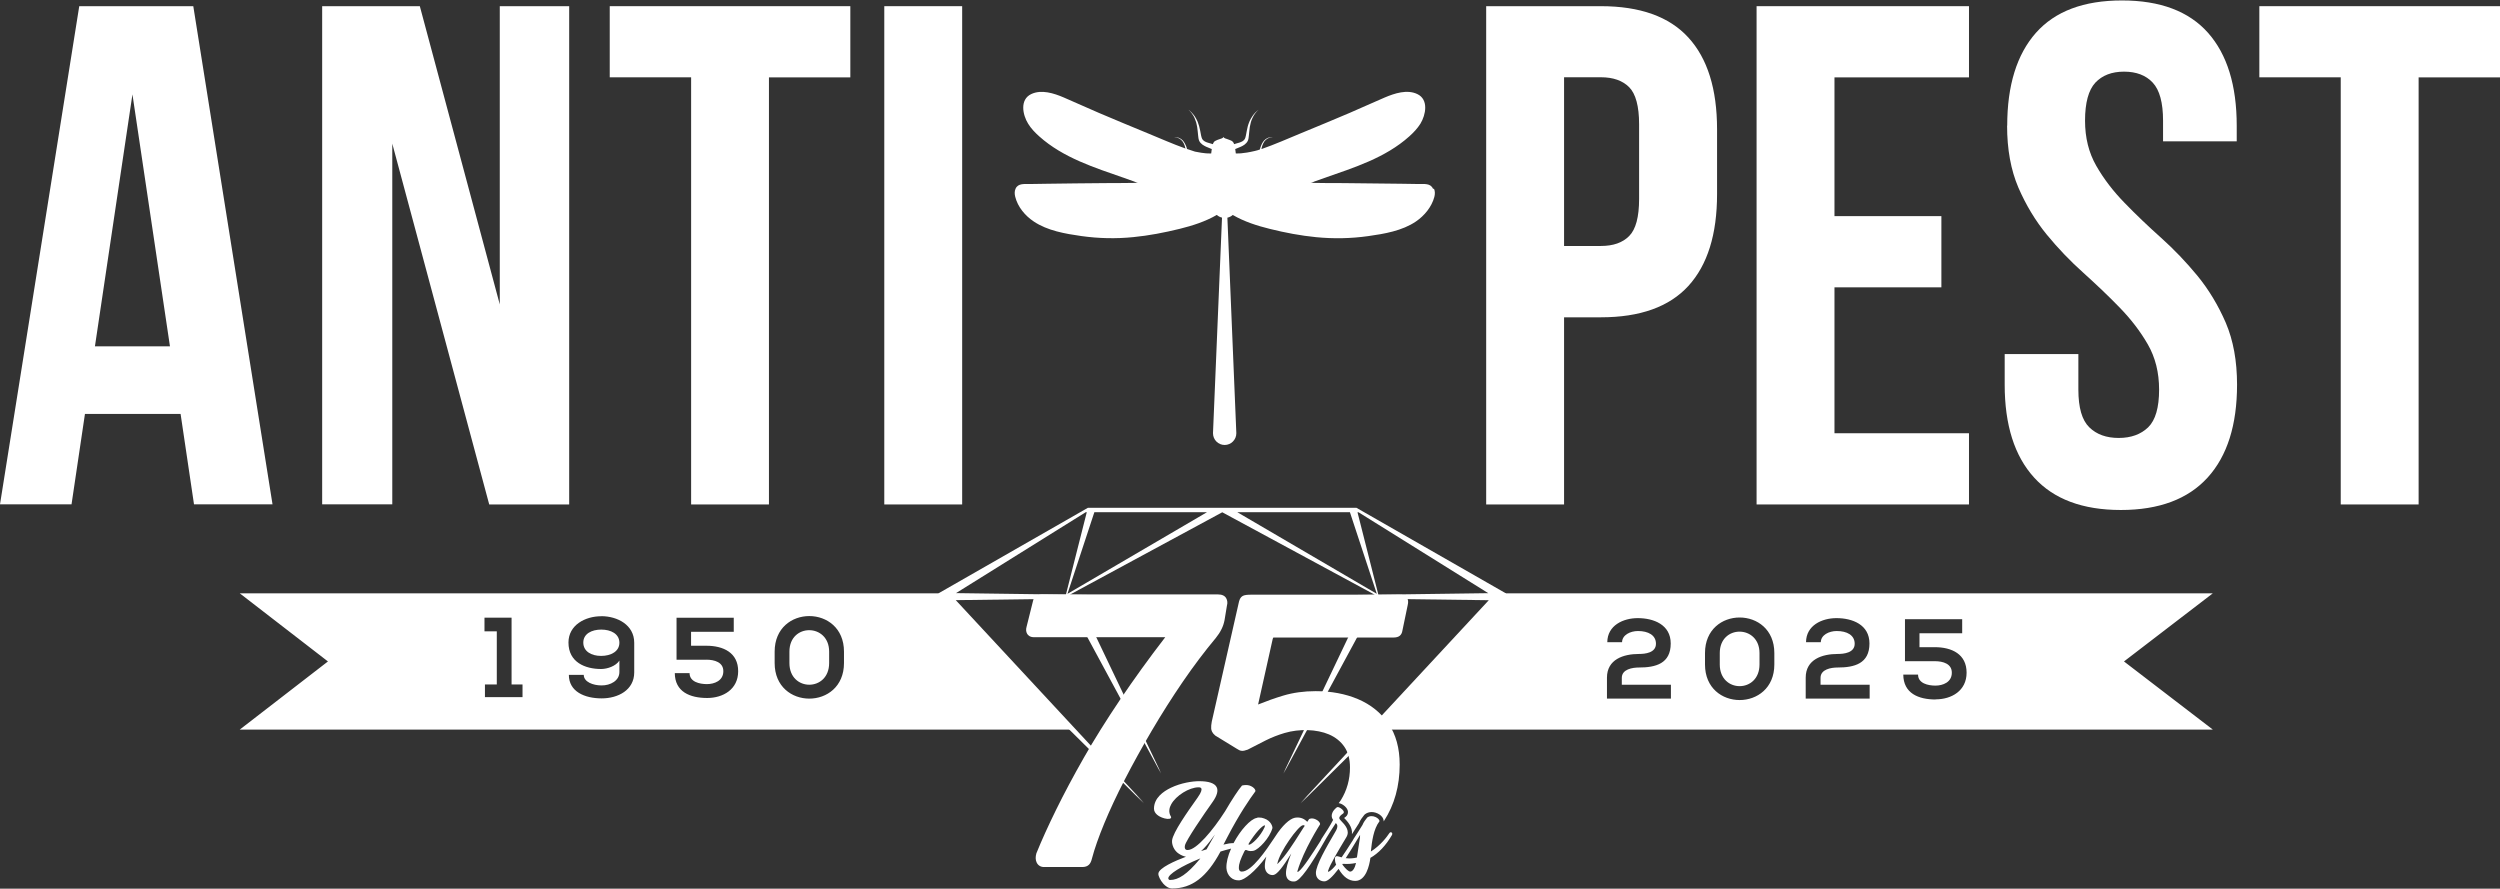
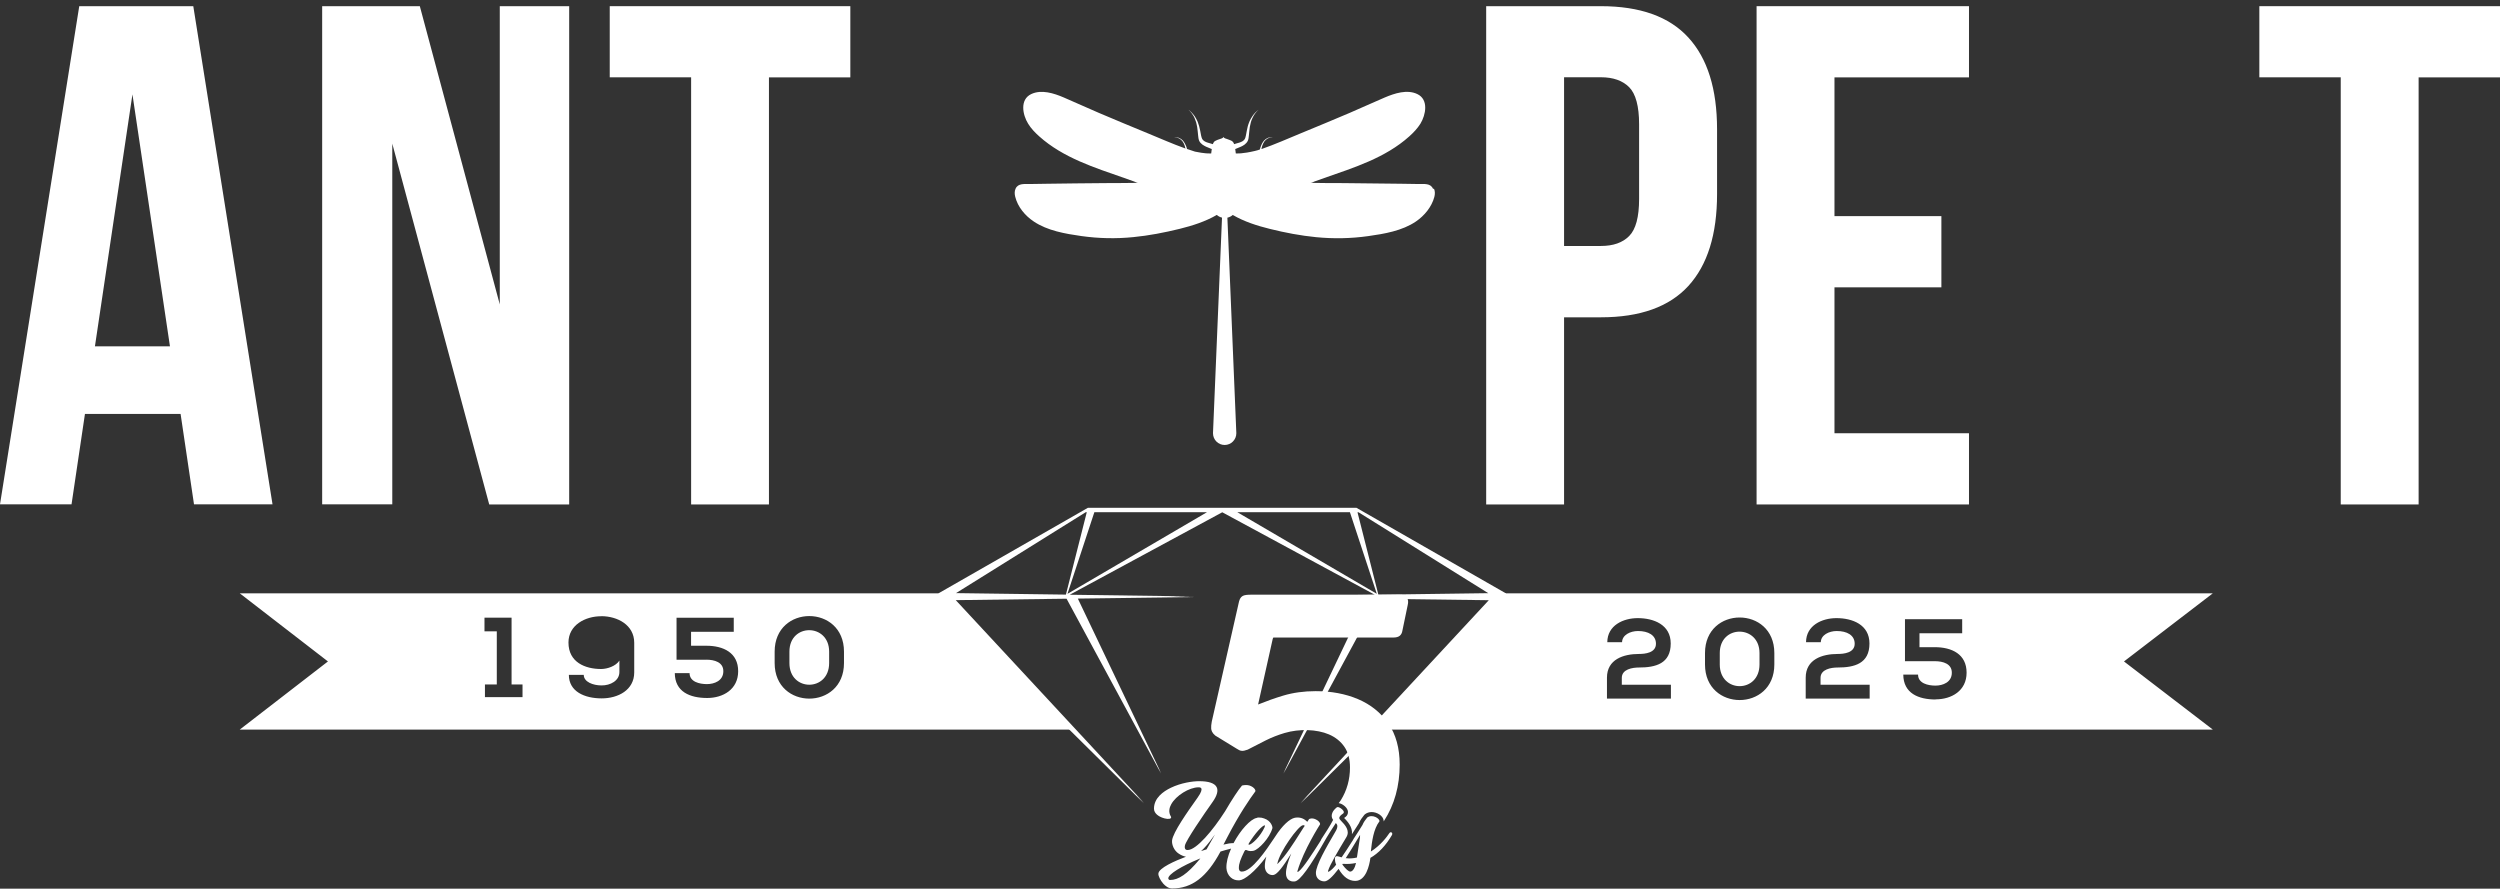
<svg xmlns="http://www.w3.org/2000/svg" width="256" height="91" viewBox="0 0 256 91" fill="none">
  <rect x="0" y="0" width="256" height="91" fill="#333333" stroke="none" />
  <g clip-path="url(#clip0_2431_371)">
-     <path fill-rule="evenodd" clip-rule="evenodd" d="M61.555 67.165C62.57 67.165 63.439 66.698 63.426 65.798C63.413 64.904 62.557 64.47 61.568 64.47C60.58 64.47 59.73 64.904 59.73 65.798C59.73 66.692 60.54 67.165 61.555 67.165Z" fill="white" />
    <path fill-rule="evenodd" clip-rule="evenodd" d="M109.859 74.71L96.941 61.395V60.755H24.55L33.581 67.732L24.55 74.71H40.694H109.853H109.859ZM79.324 66.725C79.324 61.869 86.424 61.875 86.424 66.725V67.899C86.424 72.748 79.324 72.755 79.324 67.899V66.725ZM72.344 67.559H69.278V63.256H75.137V64.697H70.765V66.124H72.337C74.062 66.124 75.595 66.832 75.588 68.739C75.588 70.587 74.049 71.474 72.417 71.474C70.638 71.474 69.112 70.834 69.099 68.926H70.612C70.612 69.82 71.627 70.053 72.39 70.053C73.153 70.053 74.069 69.707 74.069 68.739C74.082 67.819 73.166 67.552 72.337 67.552L72.344 67.559ZM61.568 63.096C63.22 63.096 64.945 63.99 64.945 65.818V68.853C64.945 70.667 63.28 71.514 61.615 71.514C59.856 71.514 58.251 70.814 58.251 69.106H59.777C59.777 69.827 60.725 70.187 61.588 70.187C62.504 70.2 63.426 69.7 63.426 68.819V67.645C63.068 68.206 62.192 68.506 61.555 68.506C59.923 68.506 58.211 67.819 58.211 65.798C58.211 63.997 59.936 63.103 61.562 63.103L61.568 63.096ZM49.611 63.249H52.385V70.087H53.506V71.388H49.658V70.087H50.872V64.65H49.611V63.256V63.249Z" fill="white" />
    <path fill-rule="evenodd" clip-rule="evenodd" d="M176.105 66.872V68.046C176.105 71.001 180.173 71.001 180.173 68.046V66.872C180.173 63.97 176.105 63.93 176.105 66.872Z" fill="white" />
    <path fill-rule="evenodd" clip-rule="evenodd" d="M84.904 67.899V66.725C84.904 63.817 80.837 63.783 80.837 66.725V67.899C80.837 70.854 84.904 70.854 84.904 67.899Z" fill="white" />
    <path fill-rule="evenodd" clip-rule="evenodd" d="M226.599 60.755H153.36V61.395L140.441 74.71H209.255H226.593L217.496 67.732L226.593 60.755H226.599ZM171.109 71.534H164.553V69.393C164.553 67.519 166.239 66.965 167.838 66.965C168.448 66.965 169.57 66.858 169.57 65.918C169.57 65.037 168.773 64.617 167.732 64.617C166.935 64.617 166.113 65.024 166.099 65.758H164.587C164.6 64.037 166.219 63.296 167.705 63.296C169.324 63.296 171.082 63.957 171.082 65.891C171.082 67.959 169.536 68.353 167.831 68.353C167.161 68.353 166.073 68.526 166.073 69.413V70.114H171.102V71.541L171.109 71.534ZM181.692 68.046C181.692 72.895 174.592 72.902 174.592 68.046V66.872C174.592 62.016 181.692 62.022 181.692 66.872V68.046ZM191.459 71.534H184.904V69.393C184.904 67.519 186.589 66.965 188.188 66.965C188.798 66.965 189.92 66.858 189.92 65.918C189.92 65.037 189.124 64.617 188.082 64.617C187.286 64.617 186.463 65.024 186.45 65.758H184.937C184.95 64.037 186.569 63.296 188.055 63.296C189.674 63.296 191.433 63.957 191.433 65.891C191.433 67.959 189.887 68.353 188.181 68.353C187.511 68.353 186.423 68.526 186.423 69.413V70.114H191.453V71.541L191.459 71.534ZM198.214 71.628C196.436 71.628 194.91 70.987 194.896 69.08H196.409C196.409 69.973 197.424 70.207 198.187 70.207C198.95 70.207 199.866 69.86 199.866 68.893C199.879 67.972 198.964 67.706 198.134 67.706H195.069V63.403H200.928V64.844H196.555V66.271H198.128C199.853 66.271 201.385 66.978 201.379 68.886C201.379 70.734 199.839 71.614 198.207 71.614L198.214 71.628Z" fill="white" />
    <path d="M154.196 60.755L138.895 51.996H111.405L96.105 60.755V61.455L117.132 82.267L116.388 81.467L117.138 82.207L97.87 61.455L109.216 61.308L118.896 79.225L118.631 78.665L118.896 79.165L110.37 61.295L122.254 61.142L119.859 61.108L122.254 61.075L109.541 60.901L125.16 52.457L140.779 60.901L128.066 61.075L130.462 61.108L128.066 61.142L139.95 61.295L131.424 79.165L131.676 78.698L131.424 79.232L141.105 61.315L152.451 61.462L133.182 82.214L133.905 81.493L133.182 82.274L154.209 61.462V60.761L154.196 60.755ZM138.231 52.45L140.985 60.808L126.699 52.45H138.231ZM141.144 60.895L139.008 52.457H139.114L152.398 60.741L141.144 60.895ZM112.062 52.45H123.594L109.309 60.808L112.062 52.45ZM111.286 52.45L109.149 60.888L97.896 60.735L111.18 52.45H111.286Z" fill="white" />
    <path d="M142.485 85.236C142.425 85.202 142.332 85.209 142.246 85.349C142.014 85.696 141.383 86.556 140.375 87.197C140.487 86.163 140.64 84.915 141.251 84.108L141.264 84.095V84.075C141.251 83.935 141.085 83.768 140.852 83.661C140.547 83.528 140.235 83.541 140.003 83.715C139.824 83.935 139.625 84.202 139.519 84.475C139.253 84.909 138.935 85.409 138.59 85.929C138.57 85.956 138.557 85.989 138.55 86.016L138.384 86.269C138.079 86.75 137.734 87.29 137.389 87.784H137.342C137.276 87.757 137.216 87.744 137.15 87.724C136.991 87.677 136.871 87.644 136.778 87.71C136.719 87.757 136.692 87.837 136.692 87.957C136.692 88.117 136.739 88.364 136.825 88.544C136.546 88.891 136.321 89.105 136.135 89.218C136.015 89.285 135.982 89.271 135.989 89.271C135.989 89.271 135.976 89.238 135.995 89.171C136.175 88.551 137.057 87.083 137.701 86.009L137.886 85.696C138.245 85.062 137.767 84.495 137.296 84.022C137.183 83.915 137.137 83.828 137.143 83.741C137.157 83.615 137.283 83.475 137.541 83.301C137.588 83.261 137.614 83.208 137.608 83.148C137.588 82.981 137.342 82.767 137.137 82.681C137.024 82.634 136.931 82.634 136.878 82.681C136.453 83.028 136.367 83.335 136.367 83.535C136.367 83.688 136.413 83.821 136.513 83.955C136.228 84.515 135.783 85.202 135.305 85.929C135.285 85.963 135.266 86.003 135.259 86.043L135.126 86.256C134.463 87.303 133.454 88.878 132.996 89.225C132.91 89.291 132.87 89.291 132.864 89.285C132.857 89.285 132.844 89.238 132.864 89.178C133.494 87.043 135.139 84.469 135.153 84.448C135.173 84.428 135.186 84.395 135.173 84.335C135.146 84.215 135.007 84.035 134.741 83.908C134.33 83.708 134.065 83.868 134.051 83.875L133.866 84.155C133.62 83.908 133.229 83.628 132.605 83.735C132.047 83.841 131.284 84.569 130.601 85.636C130.548 85.716 130.488 85.803 130.428 85.896C129.699 86.99 128.179 89.251 127.171 89.251C127.164 89.251 127.151 89.251 127.137 89.251C126.885 89.238 126.859 88.991 126.859 88.884C126.859 88.417 127.025 88.004 127.416 87.19C127.516 86.99 127.589 87.023 127.688 87.07C127.927 87.177 128.192 87.157 128.372 87.117C128.889 86.99 130.01 85.823 130.296 84.802C130.322 84.689 130.183 84.055 129.446 83.808C129.281 83.741 129.115 83.715 128.922 83.715H128.79L128.776 83.728L128.67 83.761C128.046 83.882 127.031 84.982 126.315 86.336H126.295C126.023 86.336 125.691 86.383 125.372 86.47C125.339 86.476 125.313 86.49 125.28 86.496L125.651 85.776C126.912 83.341 128 81.774 128.531 81.06C128.551 81.04 128.564 81 128.551 80.94C128.524 80.813 128.378 80.626 128.106 80.499C127.682 80.293 127.21 80.433 127.19 80.439H127.177L127.171 80.453C126.839 80.826 126.129 81.907 125.445 83.081C124.185 85.049 122.513 87.043 121.61 87.043C121.504 87.043 121.431 87.017 121.385 86.957C121.318 86.883 121.305 86.75 121.338 86.576C121.424 86.083 123.309 83.328 124.158 82.141C124.629 81.48 124.769 80.96 124.583 80.6C124.377 80.199 123.773 79.993 122.798 79.993C122.108 79.993 120.94 80.166 119.898 80.666C119.109 81.046 118.167 81.72 118.167 82.808C118.167 83.335 118.731 83.621 118.976 83.715C119.321 83.855 119.766 83.915 119.892 83.781C119.912 83.755 119.945 83.708 119.905 83.621C119.613 83.154 119.752 82.681 119.932 82.361C120.416 81.467 121.783 80.62 122.738 80.62C122.884 80.62 122.977 80.66 123.017 80.733C123.07 80.84 123.05 81.093 122.632 81.68L122.519 81.84C121.67 83.034 120.084 85.269 120.018 86.076C119.985 86.49 120.21 87.097 120.708 87.417C120.96 87.584 121.206 87.684 121.444 87.73C120.323 88.151 118.664 88.878 118.618 89.451C118.591 89.685 118.823 90.152 119.122 90.492C119.321 90.712 119.64 90.979 120.024 90.979C122.055 90.979 123.581 89.812 124.981 87.197C125.299 87.097 125.644 87.003 126.063 86.897C125.731 87.644 125.565 88.331 125.585 88.891C125.605 89.265 125.764 89.618 126.029 89.852C126.275 90.072 126.587 90.172 126.925 90.145C127.416 90.105 128.471 89.325 129.672 87.717C129.566 88.084 129.519 88.411 129.519 88.698C129.519 89.118 129.699 89.338 129.845 89.451C130.017 89.585 130.249 89.638 130.435 89.591C130.793 89.498 131.331 88.838 132.227 87.397C131.875 88.244 131.683 88.958 131.683 89.418C131.683 89.712 131.769 89.945 131.941 90.092C132.107 90.232 132.326 90.292 132.592 90.258C133.122 90.185 134.131 88.798 135.849 85.763C136.122 85.302 136.367 84.929 136.586 84.595C136.659 84.482 136.725 84.375 136.792 84.275C136.878 84.368 136.944 84.469 136.944 84.589C136.944 84.762 136.878 84.942 136.752 85.149L136.679 85.276C135.816 86.757 134.748 88.598 134.748 89.391C134.748 89.985 135.199 90.252 135.617 90.252C135.942 90.252 136.413 89.832 137.07 88.971C137.561 89.805 138.119 90.205 138.776 90.205C139.884 90.205 140.222 88.597 140.322 87.897C140.322 87.884 140.322 87.864 140.322 87.85C141.164 87.37 141.907 86.583 142.531 85.516C142.591 85.416 142.578 85.296 142.505 85.249L142.485 85.236ZM138.855 88.377C138.729 88.924 138.51 89.251 138.258 89.251C138.105 89.251 137.807 88.991 137.515 88.604C137.442 88.511 137.455 88.478 137.455 88.478C137.455 88.471 137.482 88.457 137.541 88.457C137.555 88.457 137.568 88.457 137.581 88.457C137.999 88.491 138.424 88.457 138.855 88.371V88.377ZM137.807 87.871C138.172 87.317 138.583 86.643 139.034 85.883L139.054 85.856C139.074 85.823 139.101 85.789 139.121 85.743C139.2 85.589 139.247 85.529 139.273 85.509C139.273 85.542 139.273 85.603 139.26 85.736V85.769C139.18 86.236 139.021 87.31 138.948 87.81C138.563 87.904 138.192 87.924 137.8 87.877L137.807 87.871ZM133.534 84.675L133.514 84.695C133.401 84.869 133.268 85.076 133.122 85.309C132.485 86.316 131.616 87.69 130.86 88.424C130.86 88.424 130.807 88.471 130.8 88.478C130.8 88.471 130.8 88.457 130.8 88.438C131.026 87.203 132.943 84.575 133.401 84.508C133.441 84.502 133.481 84.502 133.514 84.502C133.527 84.502 133.567 84.502 133.58 84.528C133.58 84.542 133.6 84.589 133.534 84.682V84.675ZM127.854 86.476C127.854 86.476 127.854 86.396 127.881 86.356C128.518 85.336 129.254 84.508 129.533 84.508C129.533 84.508 129.533 84.609 129.5 84.695C129.062 85.676 128.159 86.503 127.894 86.503C127.894 86.503 127.887 86.503 127.881 86.503C127.867 86.503 127.861 86.496 127.854 86.483V86.476ZM124.404 85.462C124.404 85.462 124.377 85.516 124.357 85.549L123.548 86.977C123.362 87.03 123.176 87.09 122.99 87.15C123.362 86.823 123.767 86.35 124.244 85.676C124.317 85.576 124.364 85.509 124.404 85.462ZM122.917 87.904C122.917 87.904 122.864 87.964 122.844 87.99C122.825 88.01 122.811 88.031 122.791 88.051C121.577 89.498 120.681 90.112 119.805 90.112C119.673 90.112 119.64 89.992 119.633 89.938C119.64 89.525 120.967 88.691 122.858 87.924C122.884 87.917 122.904 87.91 122.917 87.904Z" fill="white" />
    <path d="M144.084 61.222C143.878 60.895 143.447 60.895 143.307 60.895H128.133C127.721 60.895 127.469 60.928 127.303 61.002C126.958 61.155 126.879 61.575 126.852 61.702L124.085 73.896C124.032 74.176 124.012 74.409 124.025 74.603C124.039 74.783 124.112 75.05 124.444 75.323L126.646 76.671C127.025 76.924 127.224 76.958 127.761 76.764C128.365 76.451 128.982 76.13 129.612 75.817C130.223 75.51 130.873 75.257 131.55 75.056C133.043 74.616 134.834 74.67 136.082 75.203C136.752 75.49 137.283 75.917 137.668 76.477C138.046 77.031 138.238 77.745 138.238 78.585C138.238 79.819 137.92 80.953 137.296 81.947C137.23 82.047 137.15 82.141 137.084 82.241C137.449 82.294 137.886 82.627 137.999 82.968C138.086 83.221 137.999 83.488 137.8 83.641C137.8 83.641 137.787 83.648 137.78 83.655C137.721 83.695 137.674 83.735 137.641 83.761C137.953 84.075 138.53 84.689 138.437 85.422C138.703 85.022 138.941 84.642 139.154 84.302C139.286 83.982 139.499 83.695 139.691 83.461C139.718 83.435 139.744 83.408 139.771 83.381C139.963 83.234 140.202 83.154 140.454 83.154C141.005 83.154 141.649 83.535 141.688 84.042C141.688 84.068 141.688 84.095 141.682 84.115C141.695 84.095 141.708 84.082 141.722 84.062C142.79 82.421 143.327 80.48 143.327 78.292C143.327 76.611 142.936 75.197 142.166 74.083C141.403 72.982 140.355 72.141 139.054 71.588C137.774 71.047 136.321 70.774 134.721 70.774C133.527 70.774 132.412 70.927 131.41 71.228C130.541 71.488 129.685 71.795 128.829 72.141L130.322 65.444C130.349 65.344 130.375 65.297 130.375 65.291C130.389 65.291 130.415 65.284 130.468 65.284H142.657C142.976 65.284 143.188 65.224 143.334 65.104C143.48 64.984 143.573 64.804 143.606 64.577L144.15 61.956C144.223 61.655 144.203 61.415 144.084 61.222Z" fill="white" />
-     <path d="M125.08 64.437C125.233 64.13 125.333 63.816 125.392 63.51L125.638 62.016C125.717 61.749 125.691 61.489 125.565 61.262C125.419 61.002 125.134 60.868 124.716 60.868H106.781C106.522 60.868 106.323 60.908 106.17 60.982C106.024 61.055 105.838 61.215 105.785 61.522L105.122 64.177C105.042 64.45 105.062 64.69 105.175 64.891C105.268 65.057 105.467 65.251 105.891 65.251H119.321C117.629 67.445 116.083 69.593 114.71 71.628C113.31 73.709 112.049 75.717 110.981 77.598C109.906 79.486 108.957 81.267 108.161 82.888C107.358 84.522 106.674 86.023 106.124 87.384C106.024 87.737 106.031 88.044 106.144 88.297C106.276 88.604 106.555 88.784 106.9 88.784H110.821C111.12 88.784 111.352 88.704 111.511 88.544C111.651 88.404 111.75 88.197 111.817 87.91C112.082 86.903 112.507 85.696 113.077 84.315C113.648 82.934 114.358 81.413 115.187 79.806C116.017 78.198 116.946 76.517 117.948 74.81C118.943 73.115 120.011 71.434 121.113 69.82C122.214 68.212 123.349 66.705 124.497 65.331C124.735 65.037 124.935 64.737 125.08 64.43V64.437Z" fill="white" />
    <path d="M146.738 19.324C146.486 18.744 145.816 18.85 145.291 18.844C144.701 18.83 144.124 18.824 143.533 18.817C141.536 18.79 139.539 18.77 137.541 18.75C136.427 18.744 135.093 18.75 134.204 18.724C134.323 18.724 134.503 18.624 134.602 18.584C134.934 18.463 135.272 18.35 135.597 18.23C138.643 17.163 141.854 16.169 144.309 13.967C144.741 13.581 145.145 13.154 145.451 12.667C146.008 11.753 146.313 10.192 145.132 9.632C144.084 9.131 142.803 9.558 141.808 9.979C140.594 10.492 139.399 11.053 138.192 11.566C136.54 12.267 134.881 12.96 133.222 13.641C131.882 14.194 130.548 14.788 129.168 15.268C129.188 15.142 129.221 15.028 129.261 14.908C129.32 14.748 129.387 14.601 129.473 14.481C129.559 14.361 129.672 14.274 129.772 14.208C129.871 14.148 129.977 14.108 130.064 14.081C130.15 14.061 130.216 14.048 130.263 14.048C130.316 14.048 130.336 14.034 130.336 14.034H130.263C130.216 14.034 130.143 14.041 130.057 14.054C129.971 14.068 129.865 14.101 129.752 14.154C129.646 14.214 129.519 14.294 129.42 14.415C129.32 14.534 129.228 14.688 129.161 14.848C129.095 14.995 129.055 15.148 129.009 15.308C128.936 15.328 128.863 15.355 128.79 15.382C128.697 15.402 128.597 15.435 128.511 15.455C127.894 15.602 127.396 15.675 127.064 15.702C126.899 15.715 126.766 15.715 126.68 15.715H126.547C126.534 15.562 126.514 15.408 126.487 15.262C126.5 15.262 126.514 15.248 126.54 15.242C126.66 15.188 126.839 15.121 127.071 15.021C127.191 14.968 127.317 14.901 127.443 14.808C127.569 14.715 127.695 14.581 127.774 14.421C127.854 14.241 127.861 14.074 127.881 13.914C127.894 13.761 127.907 13.601 127.927 13.447C127.954 13.14 128 12.834 128.08 12.553C128.113 12.413 128.166 12.28 128.219 12.16C128.272 12.033 128.338 11.926 128.385 11.826C128.511 11.626 128.63 11.473 128.73 11.379C128.803 11.306 128.856 11.253 128.876 11.239C128.856 11.253 128.796 11.299 128.717 11.366C128.61 11.453 128.464 11.593 128.325 11.78C128.252 11.88 128.179 11.986 128.113 12.107C128.04 12.226 127.973 12.36 127.92 12.5C127.801 12.787 127.721 13.1 127.668 13.407C127.642 13.561 127.609 13.714 127.582 13.867C127.555 14.014 127.509 14.161 127.463 14.241C127.403 14.341 127.317 14.408 127.224 14.468C127.131 14.528 127.018 14.561 126.918 14.601C126.706 14.668 126.514 14.708 126.374 14.761C126.348 14.688 126.315 14.615 126.268 14.548C126.248 14.521 126.209 14.481 126.175 14.461C126.149 14.441 126.109 14.428 126.076 14.401C125.936 14.334 125.797 14.294 125.664 14.241C125.532 14.188 125.366 14.174 125.286 14.034C125.207 14.168 125.047 14.188 124.908 14.241C124.769 14.288 124.623 14.334 124.497 14.401C124.463 14.415 124.424 14.434 124.397 14.461C124.364 14.475 124.324 14.514 124.304 14.548C124.251 14.615 124.225 14.688 124.198 14.761C124.059 14.715 123.866 14.668 123.654 14.601C123.554 14.568 123.442 14.528 123.349 14.468C123.256 14.408 123.17 14.341 123.11 14.241C123.063 14.161 123.024 14.014 122.99 13.867C122.964 13.714 122.931 13.561 122.904 13.407C122.844 13.094 122.765 12.78 122.652 12.5C122.592 12.36 122.533 12.226 122.46 12.107C122.393 11.98 122.32 11.88 122.247 11.78C122.101 11.586 121.955 11.453 121.856 11.366C121.776 11.299 121.716 11.259 121.697 11.239C121.716 11.259 121.77 11.306 121.843 11.379C121.935 11.473 122.068 11.626 122.188 11.826C122.247 11.926 122.307 12.04 122.353 12.16C122.407 12.287 122.453 12.413 122.493 12.553C122.572 12.834 122.619 13.14 122.645 13.447C122.659 13.607 122.672 13.761 122.692 13.914C122.712 14.074 122.718 14.228 122.798 14.421C122.871 14.581 123.004 14.715 123.13 14.808C123.262 14.901 123.382 14.961 123.501 15.021C123.734 15.121 123.906 15.182 124.032 15.242C124.052 15.248 124.065 15.255 124.085 15.262C124.059 15.415 124.039 15.569 124.026 15.715H123.893C123.807 15.715 123.674 15.715 123.508 15.702C123.229 15.682 122.844 15.622 122.38 15.528C122.353 15.522 122.32 15.515 122.294 15.502C122.048 15.422 121.796 15.342 121.551 15.255C121.517 15.115 121.471 14.975 121.411 14.855C121.338 14.695 121.252 14.541 121.152 14.421C121.046 14.301 120.927 14.214 120.821 14.161C120.701 14.101 120.602 14.074 120.515 14.061C120.429 14.048 120.356 14.041 120.31 14.041H120.237C120.237 14.041 120.257 14.041 120.31 14.054C120.356 14.054 120.429 14.068 120.509 14.088C120.595 14.108 120.688 14.148 120.801 14.214C120.9 14.274 121.013 14.368 121.099 14.488C121.186 14.608 121.252 14.748 121.312 14.915C121.338 15.008 121.371 15.108 121.391 15.208C120.078 14.741 118.797 14.168 117.51 13.641C115.851 12.96 114.192 12.267 112.54 11.566C111.326 11.053 110.131 10.492 108.924 9.979C107.928 9.552 106.648 9.138 105.6 9.632C104.412 10.192 104.71 11.753 105.281 12.667C105.586 13.167 105.991 13.581 106.422 13.967C108.884 16.169 112.089 17.163 115.134 18.23C115.466 18.35 115.804 18.463 116.13 18.584C116.236 18.617 116.415 18.724 116.528 18.724C115.645 18.744 114.305 18.744 113.19 18.75C111.193 18.77 109.196 18.784 107.199 18.817C106.608 18.824 106.031 18.83 105.44 18.844C104.916 18.85 104.246 18.75 103.994 19.324C103.874 19.578 103.888 19.884 103.961 20.158C104.219 21.192 104.969 22.086 105.845 22.673C107.258 23.627 109.096 23.94 110.748 24.174C112.5 24.42 114.292 24.46 116.057 24.28C117.642 24.127 119.255 23.813 120.801 23.433C122.101 23.113 123.435 22.686 124.603 22.006C124.749 22.146 124.928 22.232 125.134 22.286L124.211 44.345V44.365C124.211 45.032 124.749 45.566 125.406 45.566C126.063 45.566 126.6 45.026 126.6 44.365V44.345L125.684 22.292C125.897 22.239 126.082 22.152 126.235 22.012C127.403 22.693 128.73 23.119 130.037 23.44C131.59 23.827 133.195 24.133 134.781 24.287C136.546 24.46 138.331 24.427 140.089 24.18C141.742 23.947 143.586 23.64 144.993 22.679C145.855 22.092 146.605 21.192 146.877 20.165C146.95 19.884 146.957 19.584 146.844 19.331H146.778L146.738 19.324Z" fill="white" />
    <path d="M27.908 51.643H19.866L18.492 42.384H8.699L7.325 51.643H0L8.115 0.633H19.793L27.908 51.656V51.643ZM9.721 35.467H17.404L13.562 9.665L9.721 35.467Z" fill="white" />
    <path d="M40.17 14.695V51.643H32.99V0.633H42.99L51.177 31.171V0.633H58.284V51.656H50.096L40.17 14.708V14.695Z" fill="white" />
    <path d="M62.424 0.633H87.074V7.924H78.74V51.656H70.771V7.917H62.437V0.633H62.431H62.424Z" fill="white" />
-     <path d="M90.551 0.633H98.526V51.656H90.551V0.633Z" fill="white" />
    <path d="M163.93 0.633C167.937 0.633 170.93 1.7 172.887 3.842C174.845 5.976 175.827 9.111 175.827 13.247V19.878C175.827 24.007 174.845 27.142 172.887 29.283C170.93 31.418 167.951 32.492 163.93 32.492H160.161V51.656H152.185V0.633H163.93ZM160.161 7.917V25.187H163.93C165.19 25.187 166.152 24.854 166.829 24.167C167.506 23.486 167.844 22.219 167.844 20.378V12.72C167.844 10.879 167.499 9.612 166.829 8.931C166.152 8.251 165.184 7.911 163.93 7.911H160.161V7.917Z" fill="white" />
    <path d="M187.85 22.132H198.798V29.423H187.85V44.365H201.624V51.656H179.874V0.633H201.624V7.924H187.85V22.139V22.132Z" fill="white" />
-     <path d="M205.539 12.874C205.539 8.745 206.521 5.576 208.479 3.361C210.436 1.153 213.375 0.046 217.29 0.046C221.205 0.046 224.144 1.153 226.102 3.361C228.059 5.569 229.041 8.745 229.041 12.874V14.475H221.497V12.36C221.497 10.519 221.145 9.218 220.442 8.464C219.745 7.711 218.763 7.337 217.502 7.337C216.242 7.337 215.266 7.717 214.563 8.464C213.866 9.218 213.508 10.519 213.508 12.36C213.508 14.108 213.893 15.649 214.663 16.989C215.432 18.33 216.401 19.591 217.562 20.778C218.717 21.972 219.964 23.16 221.291 24.347C222.625 25.541 223.866 26.842 225.02 28.242C226.175 29.657 227.143 31.258 227.92 33.052C228.689 34.853 229.074 36.968 229.074 39.389C229.074 43.518 228.072 46.687 226.062 48.901C224.051 51.109 221.092 52.223 217.177 52.223C213.263 52.223 210.303 51.116 208.293 48.901C206.282 46.693 205.28 43.518 205.28 39.389V36.254H212.825V39.896C212.825 41.744 213.196 43.031 213.946 43.758C214.696 44.492 215.698 44.846 216.958 44.846C218.219 44.846 219.221 44.479 219.971 43.758C220.721 43.024 221.092 41.737 221.092 39.896C221.092 38.148 220.707 36.607 219.938 35.267C219.168 33.926 218.199 32.672 217.038 31.478C215.883 30.284 214.629 29.103 213.309 27.909C211.975 26.715 210.735 25.421 209.58 24.013C208.425 22.599 207.457 20.998 206.68 19.204C205.911 17.403 205.526 15.288 205.526 12.867H205.539V12.874Z" fill="white" />
    <path d="M231.35 0.633H256V7.924H247.666V51.656H239.691V7.917H231.357V0.633H231.35Z" fill="white" />
  </g>
  <defs>
    <clipPath id="clip0_2431_371">
      <rect width="256" height="90.906" fill="white" transform="translate(0 0.046)" />
    </clipPath>
  </defs>
</svg>